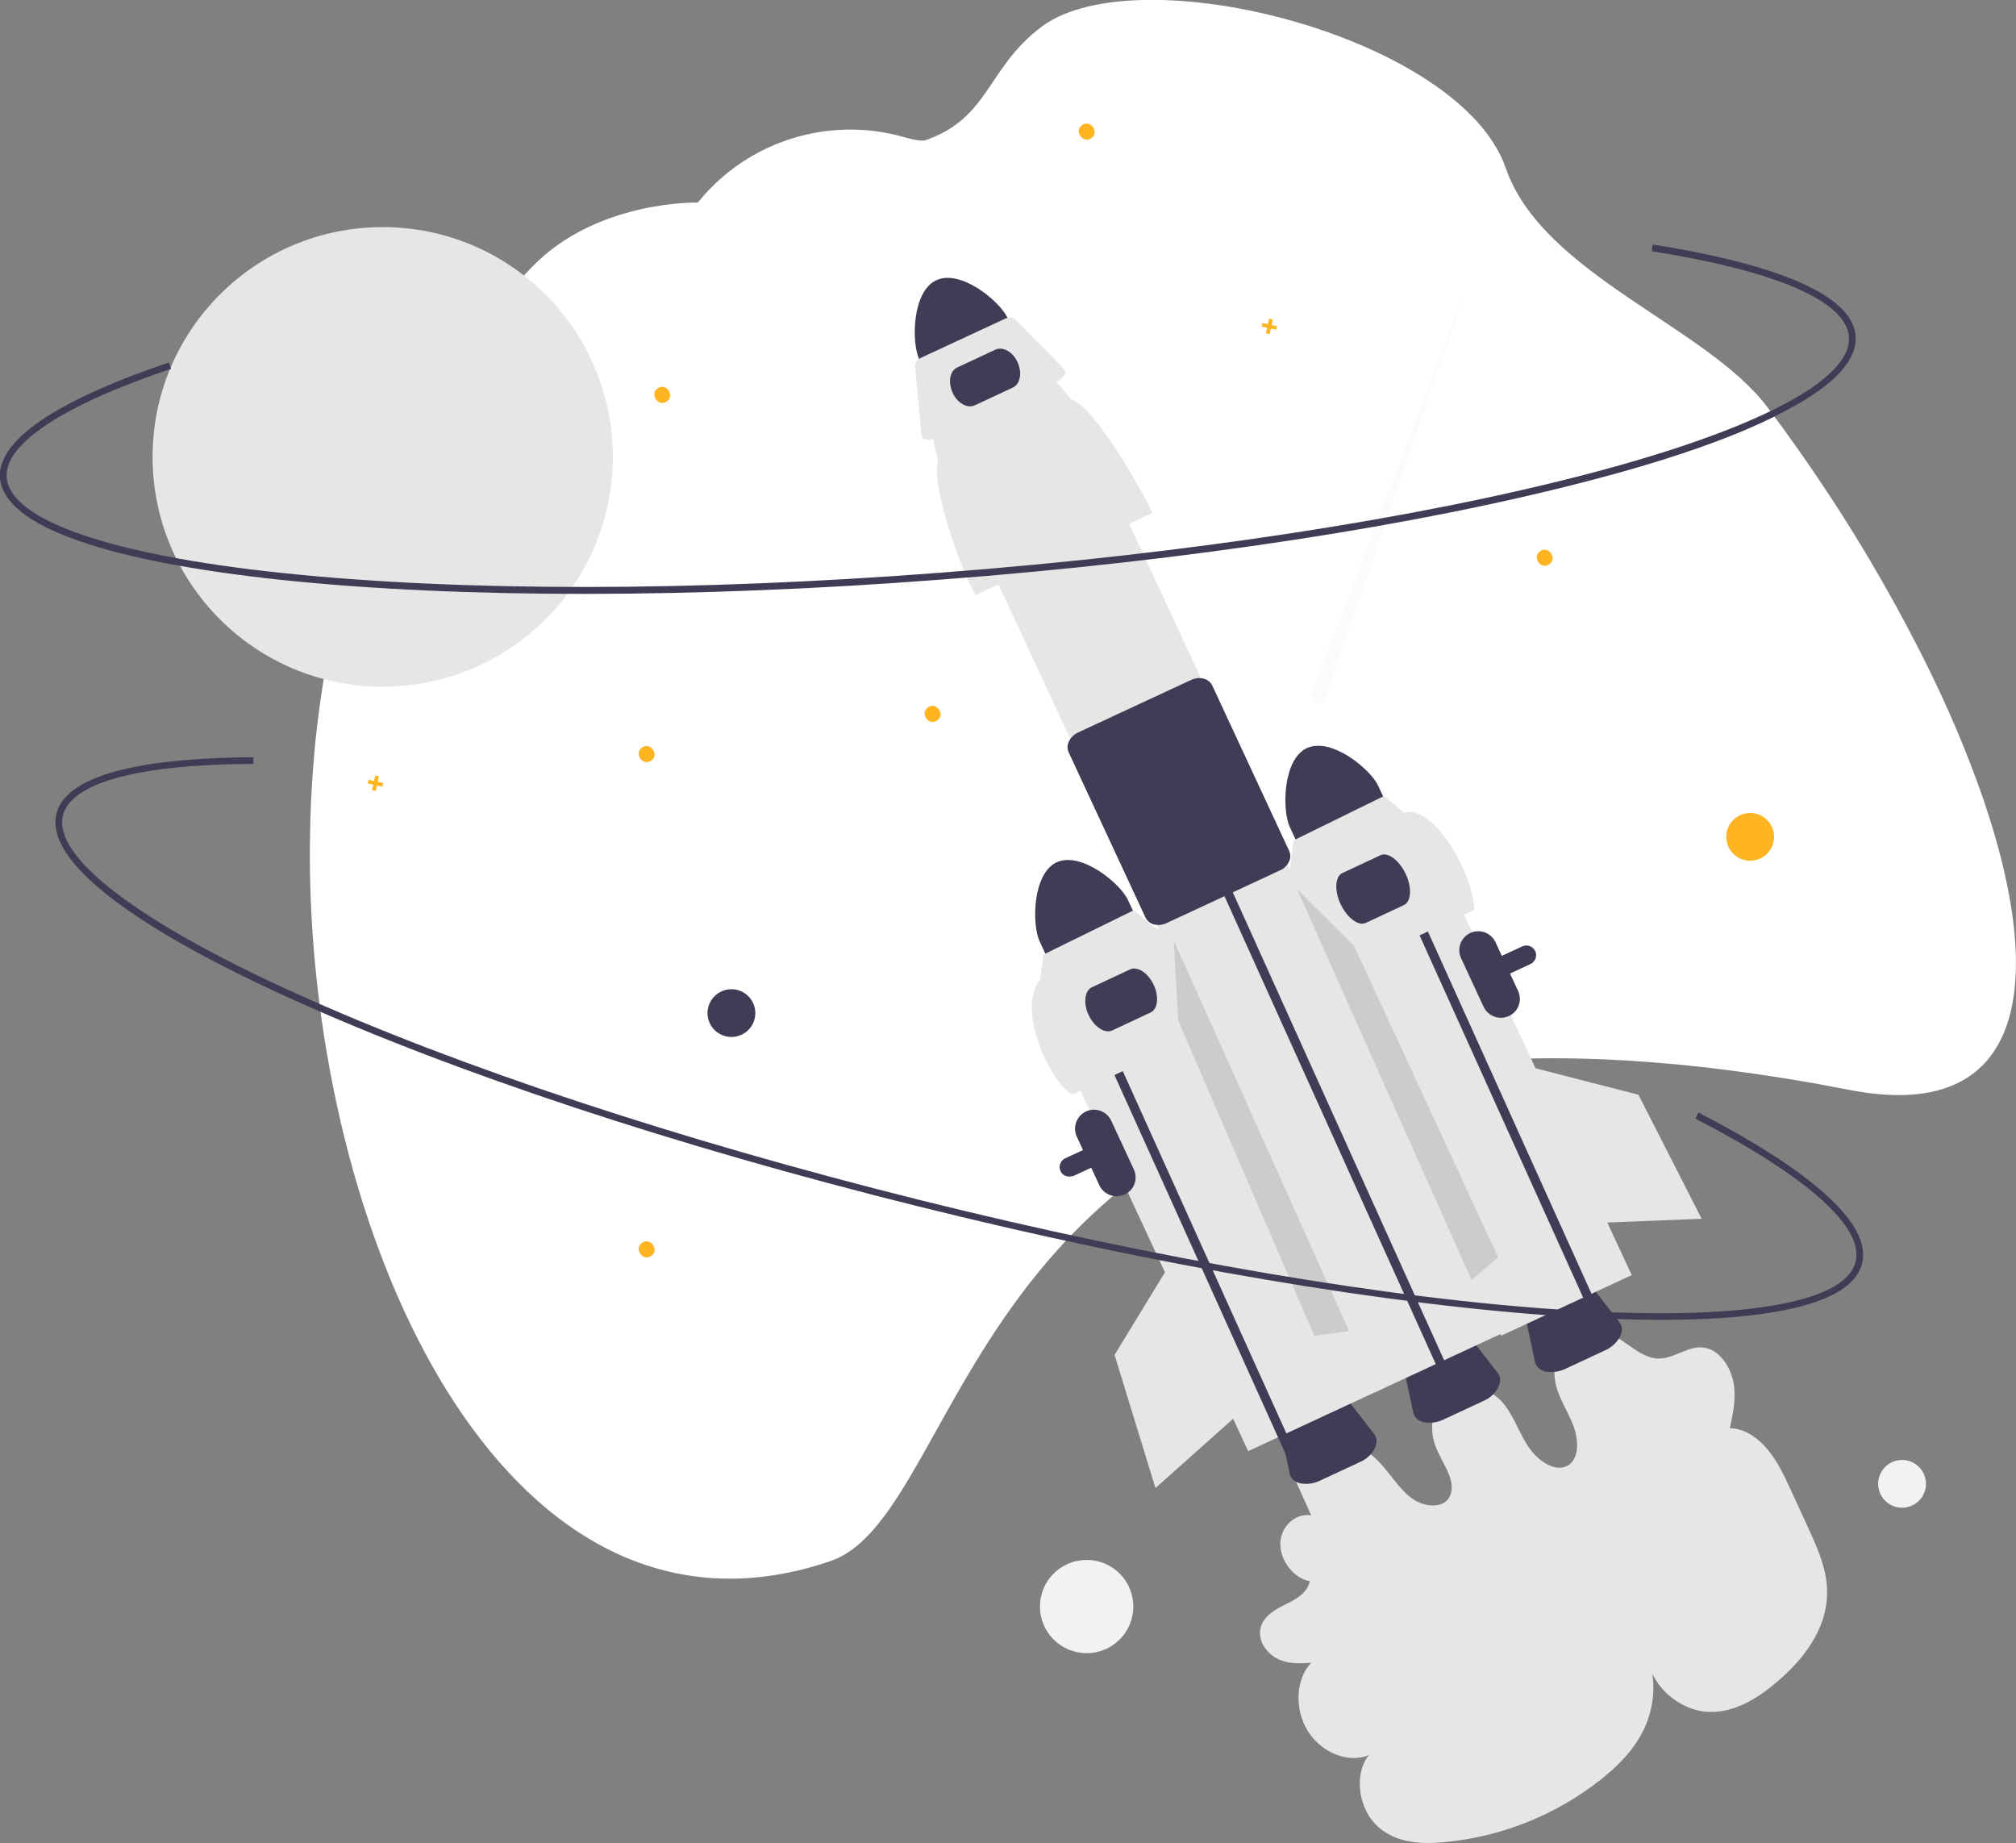
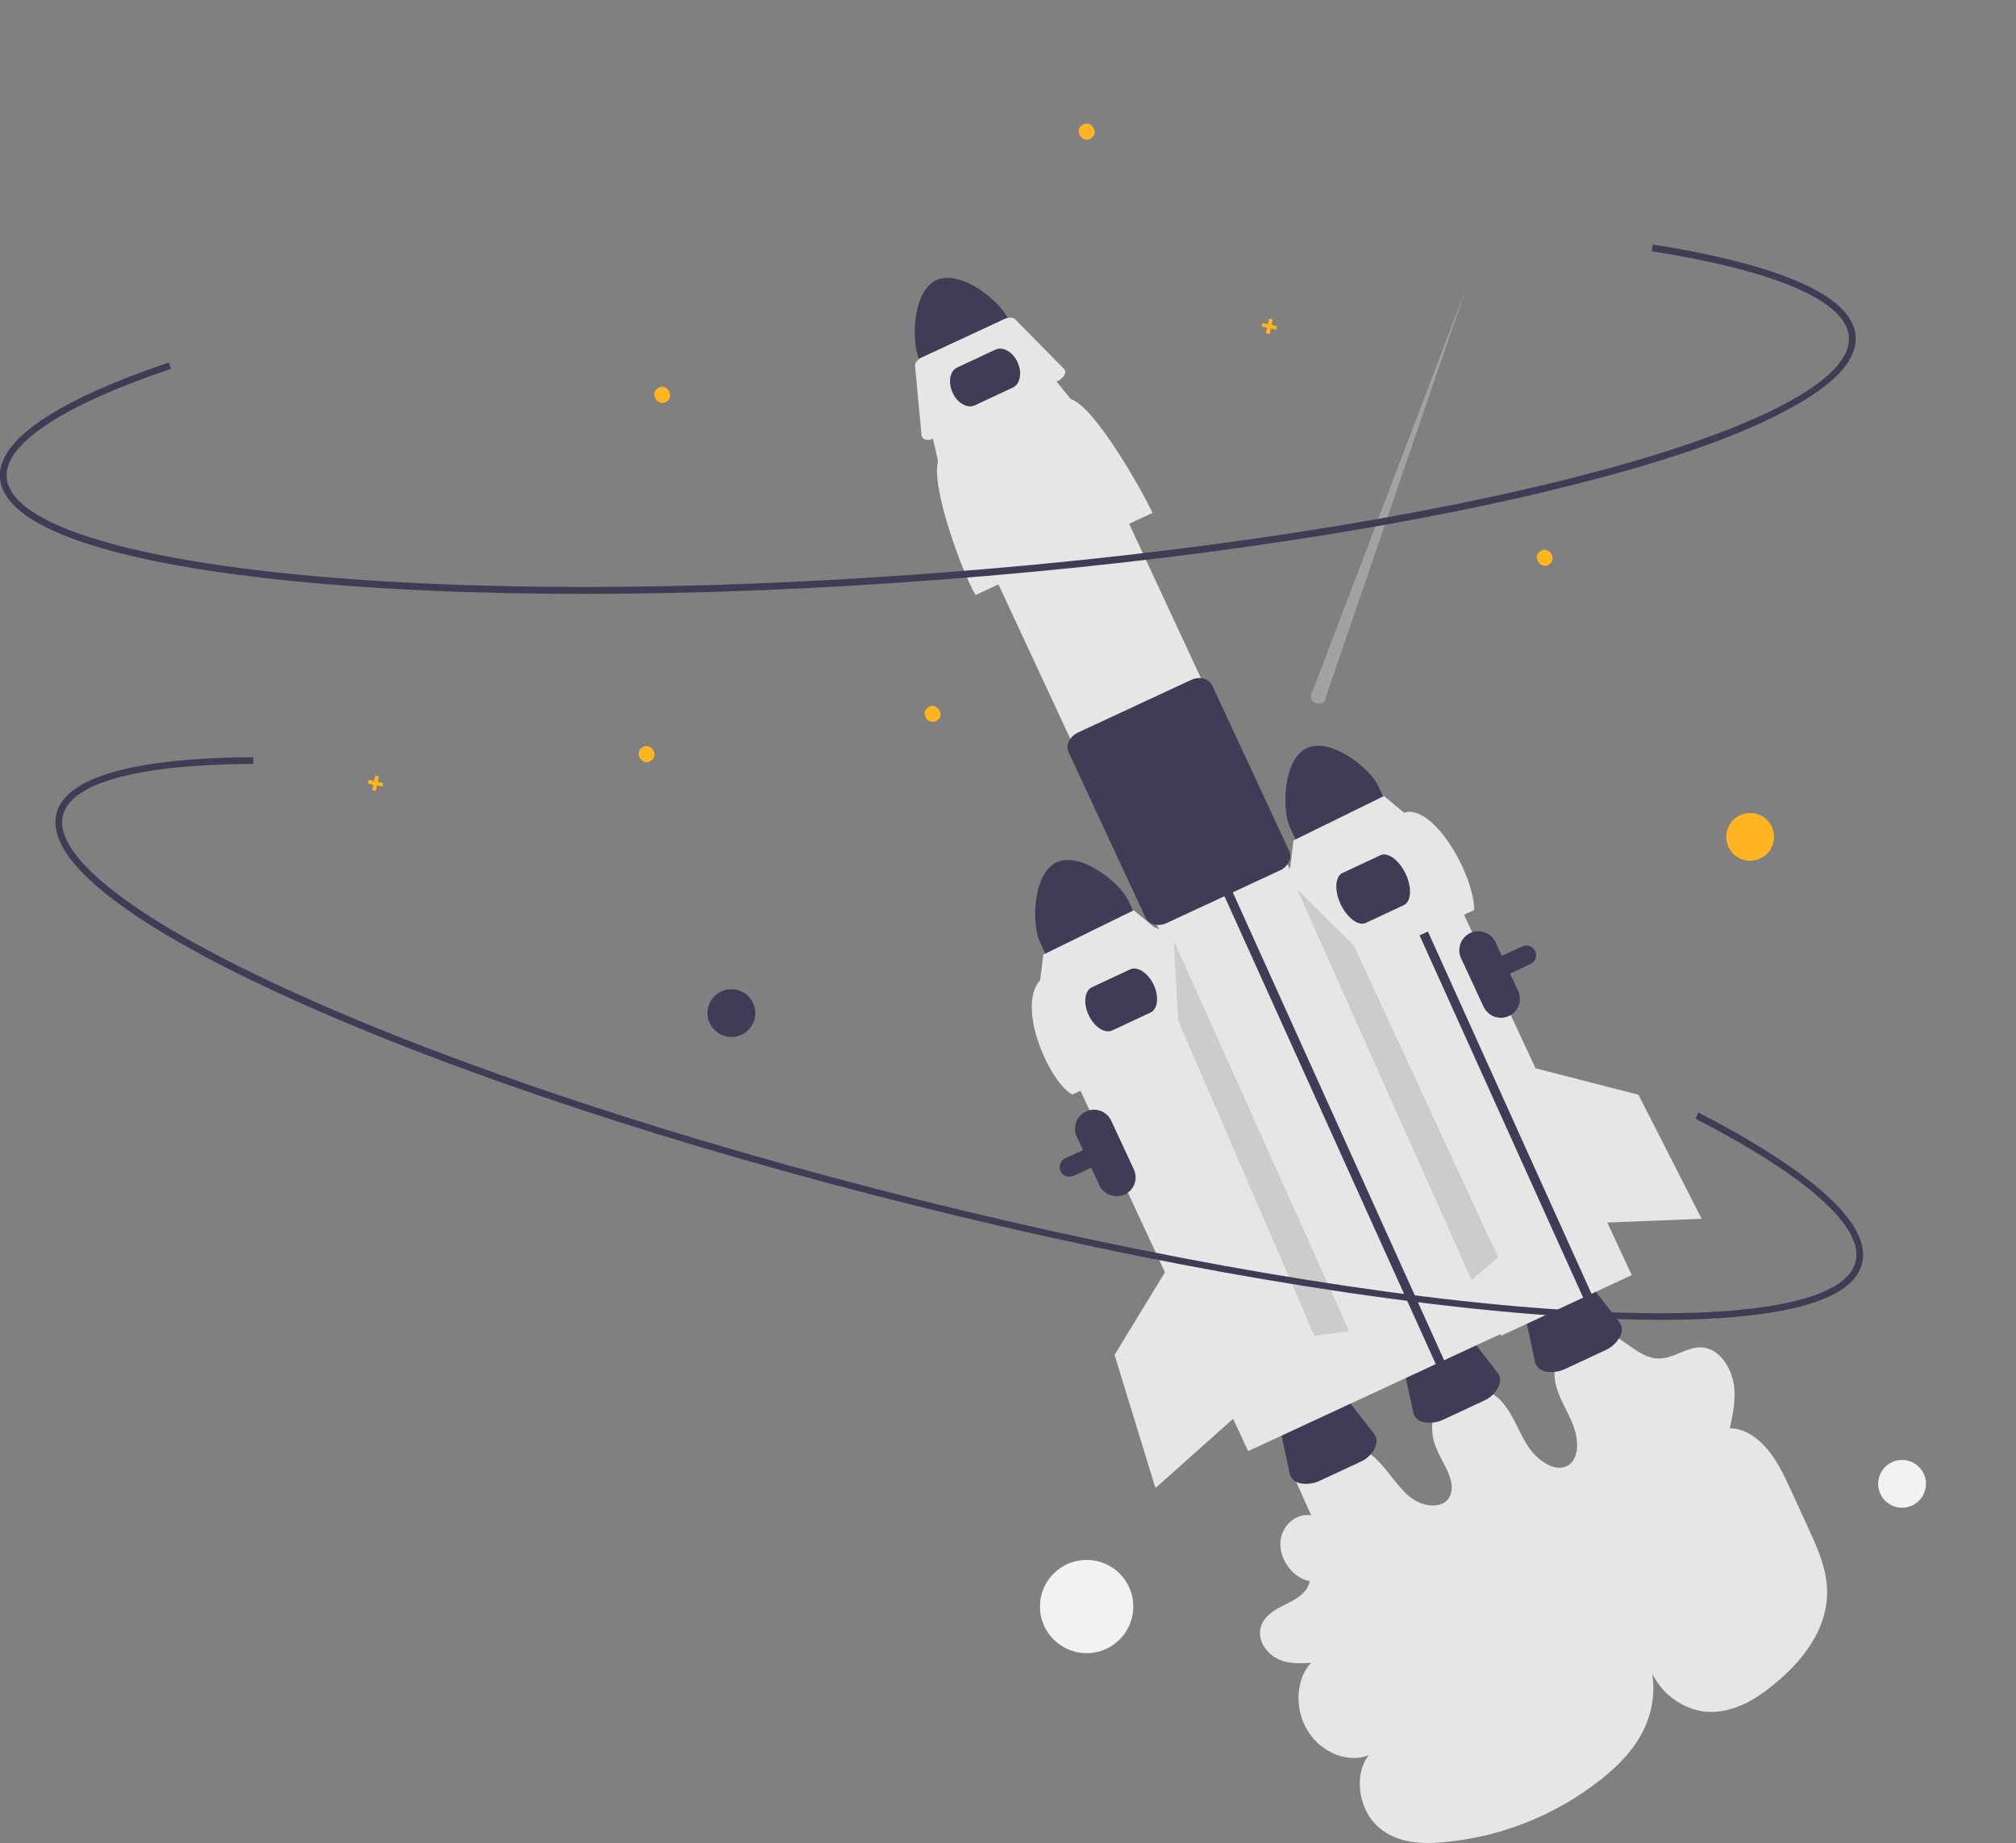
<svg xmlns="http://www.w3.org/2000/svg" width="524" height="479" viewBox="0 0 524 479" fill="none">
  <rect x="0" y="0" width="524" height="479" fill="#808080" stroke="none" />
  <g clip-path="url(#clip0_111_270)">
    <path d="M335.746 382.527L340.797 393.775C336.733 393.137 332.9 396.616 332.784 401.08C332.668 405.544 336.326 410.24 340.449 410.878C339.694 414.356 336.268 415.864 333.365 417.313C330.461 418.763 327.268 421.024 327.5 424.734C327.674 427.691 330.113 430.358 332.784 431.401C335.455 432.445 338.126 432.271 340.797 432.097C336.791 436.271 336.384 444.156 339.926 449.838C343.469 455.52 350.495 458.302 355.779 456.099C352.063 460.737 352.875 469.202 357.463 474.014C362.108 478.826 368.902 479.29 374.825 478.768C389.864 477.493 404.207 471.811 416.053 462.477C420.582 458.882 424.821 454.65 427.376 449.2C429.931 443.75 430.686 436.735 428.305 430.474C428.944 438.301 436.783 444.504 443.867 444.852C450.951 445.2 457.106 441.199 462.332 436.677C469.301 430.648 475.746 422.183 474.817 411.748C474.352 406.588 472.088 401.602 469.881 396.79L465.584 387.455C463.842 383.687 462.1 379.861 459.487 376.73C456.874 373.599 453.274 371.106 449.616 371.164C450.429 367.396 451.3 363.453 450.603 359.453C449.906 355.453 447.235 351.278 443.635 350.351C439.047 349.133 435.157 353.423 430.512 353.018C426.04 352.612 422.382 348.148 418.027 346.408C414.369 344.843 410.188 345.539 407.285 348.263C404.555 350.93 403.394 355.453 404.381 359.743C405.252 363.511 407.517 366.758 408.91 370.41C410.304 374.063 410.536 378.643 407.865 380.614C404.613 382.991 399.736 379.745 397.181 375.86C394.626 371.976 393.232 367.222 390.039 363.917C386.264 360.033 380.399 359.105 376.509 361.83C372.618 364.555 371.167 370.584 373.083 375.744C374.651 379.976 378.309 384.209 377.09 388.209C375.754 392.383 369.889 391.862 366.347 388.905C362.805 385.948 360.482 381.484 356.94 378.469C353.398 375.396 348.753 374.063 344.688 374.933C340.507 375.918 337.081 378.933 335.629 382.991" fill="#E6E6E6" />
    <path d="M417.272 350.872L406.82 355.742C405.252 356.496 403.452 356.728 401.768 356.438C400.258 356.09 399.213 355.163 398.981 353.887L396.542 342.524C396.078 340.379 397.878 337.828 400.781 336.494L406.53 333.827C409.433 332.494 412.511 332.784 413.846 334.465L420.93 343.625C421.743 344.669 421.743 346.002 421.047 347.394C420.176 348.959 418.84 350.177 417.272 350.872Z" fill="#3F3D56" />
-     <path d="M93.256 141.346C103.07 114.503 118.399 89.979 138.258 69.398C155.098 51.947 181.344 52.642 181.344 52.642L181.519 52.469C194.41 36.583 215.604 29.974 235.289 35.713C237.786 36.409 239.702 36.757 240.631 36.409C257.297 30.611 256.542 17.451 270.884 6.841C296.085 -11.711 379.586 9.566 391.374 43.656C400.897 71.311 443.519 84.703 459.429 105.865C461.926 109.169 464.365 112.532 466.745 115.895C467.849 117.46 468.952 119.025 470.055 120.649C481.32 136.94 491.424 154.043 500.308 171.784C506.115 183.379 511.225 195.322 515.464 207.555C532.071 256.023 526.381 292.142 480.624 283.214C475.223 282.171 469.939 281.185 464.771 280.373C457.281 279.156 450.08 278.17 443.17 277.359C433.821 276.315 424.937 275.619 416.459 275.271C413.614 275.155 410.827 275.097 408.097 275.039C367.624 274.46 337.662 282.055 314.783 293.882C310.893 295.853 307.234 297.998 303.75 300.201C298.466 303.564 293.414 307.332 288.595 311.391C281.975 317.072 275.878 323.334 270.362 330.059L270.013 330.465C243.302 363.105 234.476 399.283 215.894 405.66C136.4 432.851 86.114 334.233 80.946 237.703C80.714 232.833 80.539 227.963 80.539 223.151C80.539 221.006 80.539 218.86 80.597 216.657C80.656 211.034 80.946 205.468 81.352 199.96C81.527 197.873 81.701 195.786 81.875 193.699C82.107 191.438 82.34 189.235 82.63 187.032C84.604 170.74 88.146 155.318 93.256 141.346Z" fill="white" />
    <path d="M339.694 194.394C333.365 197.351 333.249 210.57 335.223 214.86L338.823 222.629L361.818 211.961L358.218 204.192C356.243 199.902 346.082 191.496 339.694 194.394Z" fill="#3F3D56" />
    <path d="M277.91 305.767C276.517 305.767 275.414 304.665 275.414 303.274C275.414 302.984 275.472 302.694 275.588 302.404C275.82 301.766 276.285 301.245 276.865 301.013L395.671 245.935C396.949 245.356 398.4 245.877 399.039 247.153C399.62 248.428 399.097 249.878 397.82 250.515L279.014 305.593C278.665 305.651 278.259 305.767 277.91 305.767Z" fill="#3F3D56" />
    <path d="M370.856 216.893L336.889 232.651L390.16 347.115L424.126 331.357L370.856 216.893Z" fill="#E6E6E6" />
    <path d="M243.36 72.818C237.031 75.775 236.915 88.994 238.889 93.284L242.489 101.053L265.484 90.385L261.884 82.616C259.91 78.326 249.748 69.862 243.36 72.818Z" fill="#3F3D56" />
    <path d="M385.625 364.033L375.173 368.903C373.605 369.657 371.805 369.889 370.121 369.599C368.612 369.251 367.566 368.323 367.334 367.048L364.895 355.684C364.431 353.539 366.231 350.988 369.134 349.655L374.883 346.988C377.786 345.655 380.864 345.944 382.199 347.626L389.284 356.786C390.097 357.83 390.097 359.163 389.4 360.554C388.587 362.12 387.251 363.337 385.625 364.033Z" fill="#3F3D56" />
    <path d="M353.514 379.918L343.062 384.789C341.494 385.542 339.694 385.774 338.01 385.484C336.501 385.136 335.455 384.209 335.223 382.933L332.784 371.57C332.32 369.425 334.12 366.874 337.023 365.54L342.772 362.873C345.675 361.54 348.753 361.83 350.088 363.511L357.172 372.671C357.985 373.715 357.985 375.048 357.289 376.44C356.476 378.005 355.14 379.223 353.514 379.918Z" fill="#3F3D56" />
    <path d="M283.551 114.774L249.585 130.532L357.251 361.878L391.218 346.12L283.551 114.774Z" fill="#E6E6E6" />
    <path d="M318.79 234.05L314.958 225.702L317.164 224.658L320.938 233.007L375.928 354.757L373.78 355.8" fill="#3F3D56" />
    <path d="M361.76 227.093L357.927 218.744L360.134 217.701L363.908 226.05L418.898 347.8L416.75 348.843" fill="#3F3D56" />
    <path d="M299.57 133.287L253.58 154.623C250.677 150.101 241.851 126.736 243.825 119.837L242.315 113.228L274.078 98.502L278.317 103.72C284.646 105.691 296.899 127.606 299.57 133.287Z" fill="#E6E6E6" />
    <path d="M275.356 98.791L242.547 113.981C241.328 114.561 240.051 114.329 239.644 113.518C239.586 113.402 239.528 113.286 239.528 113.17L237.844 95.081C237.786 94.327 238.425 93.458 239.47 92.936L261.187 82.848C262.174 82.384 263.277 82.442 263.858 82.964L276.575 95.893C277.214 96.531 276.865 97.69 275.762 98.444C275.704 98.618 275.53 98.734 275.356 98.791Z" fill="#E6E6E6" />
    <path d="M301.079 240.37C300.731 240.37 300.383 240.312 300.034 240.254C299.047 240.022 298.234 239.384 297.769 238.514L277.736 195.438C276.923 193.641 278.027 191.38 280.233 190.336L309.557 176.712C311.764 175.668 314.203 176.306 315.074 178.103L335.107 221.179C335.513 222.107 335.455 223.151 334.991 224.02C334.468 225.006 333.655 225.818 332.61 226.223L303.286 239.848C302.589 240.196 301.834 240.37 301.079 240.37Z" fill="#3F3D56" />
    <path d="M305.118 246.878L271.151 262.636L324.421 377.1L358.388 361.342L305.118 246.878Z" fill="#E6E6E6" />
    <path d="M263.277 100.705L253.348 105.343C251.432 106.213 248.819 104.763 247.599 102.038C246.38 99.313 246.844 96.415 248.819 95.487L258.748 90.849C260.664 89.979 263.277 91.429 264.497 94.153C265.716 96.878 265.194 99.777 263.277 100.705Z" fill="#3F3D56" />
    <path d="M274.659 224.078C268.329 227.035 268.213 240.254 270.187 244.544L273.788 252.313L296.782 241.645L293.182 233.876C291.208 229.586 281.046 221.18 274.659 224.078Z" fill="#3F3D56" />
    <path d="M169.208 197.699C166.944 199.206 164.679 195.612 166.944 194.221C169.15 192.713 171.473 196.308 169.208 197.699Z" fill="#FFB421" />
    <path d="M402.639 146.68C400.375 148.187 398.11 144.593 400.375 143.201C402.581 141.694 404.904 145.289 402.639 146.68Z" fill="#FFB421" />
    <path d="M243.535 187.263C241.27 188.771 239.005 185.176 241.27 183.785C243.477 182.277 245.799 185.872 243.535 187.263Z" fill="#FFB421" />
-     <path d="M169.208 326.406C166.944 327.914 164.679 324.319 166.944 322.928C169.15 321.42 171.473 325.015 169.208 326.406Z" fill="#FFB421" />
    <path d="M283.601 35.945C281.336 37.453 279.072 33.858 281.336 32.467C283.543 30.959 285.866 34.554 283.601 35.945Z" fill="#FFB421" />
    <path d="M173.273 104.357C171.008 105.865 168.744 102.27 171.008 100.879C173.215 99.371 175.538 102.966 173.273 104.357Z" fill="#FFB421" />
    <path d="M331.913 84.761L330.52 84.472L330.81 83.022L329.881 82.79L329.532 84.24L328.139 83.95L327.906 84.877L329.358 85.167L329.01 86.617L329.997 86.849L330.287 85.399L331.739 85.689L331.913 84.761Z" fill="#FFB421" />
    <path d="M99.586 203.497L98.192 203.149L98.482 201.757L97.553 201.526L97.205 202.975L95.811 202.627L95.579 203.613L97.031 203.903L96.682 205.352L97.669 205.526L97.96 204.134L99.411 204.424L99.586 203.497Z" fill="#FFB421" />
    <path d="M392.187 264.024C389.69 265.183 386.787 264.082 385.625 261.647L379.761 249.008C378.599 246.515 379.703 243.616 382.141 242.457C384.638 241.297 387.542 242.399 388.703 244.834L394.568 257.473C395.729 259.966 394.684 262.922 392.187 264.024Z" fill="#3F3D56" />
    <path d="M292.311 310.405C289.814 311.564 286.911 310.463 285.75 308.028L279.885 295.389C278.723 292.896 279.827 289.997 282.266 288.838C284.762 287.678 287.666 288.78 288.827 291.215L294.692 303.854C295.853 306.347 294.808 309.303 292.311 310.405Z" fill="#3F3D56" />
    <path d="M383.187 236.485L343.759 254.748C341.262 250.863 333.713 230.92 335.397 225.006L336.21 218.397L359.727 206.859L364.953 211.208C372.328 208.715 383.07 226.861 383.187 236.485Z" fill="#E6E6E6" />
    <path d="M364.895 235.21L354.966 239.848C353.05 240.717 350.146 238.514 348.462 234.978C346.778 231.441 347.011 227.731 348.927 226.861L358.856 222.223C360.773 221.353 363.676 223.557 365.36 227.093C367.044 230.63 366.812 234.34 364.895 235.21Z" fill="#3F3D56" />
-     <path d="M280.465 258.98L276.633 250.631L278.84 249.588L282.614 257.936L337.604 379.687L335.455 380.73" fill="#3F3D56" />
    <path d="M318.093 266.169L278.723 284.432C272.917 281.417 264.032 261.821 270.362 254.69L271.175 248.08L294.692 236.543L299.918 240.891C305.318 242.515 315.828 261.241 318.093 266.169Z" fill="#E6E6E6" />
    <path d="M298.989 263.154L289.059 267.792C287.143 268.662 284.414 266.865 282.962 263.792C281.511 260.719 281.917 257.415 283.833 256.545L293.763 251.907C295.679 251.037 298.408 252.834 299.86 255.907C301.312 258.98 300.963 262.285 298.989 263.154Z" fill="#3F3D56" />
-     <path d="M99.469 178.451C132.501 178.451 159.279 151.715 159.279 118.735C159.279 85.755 132.501 59.02 99.469 59.02C66.438 59.02 39.66 85.755 39.66 118.735C39.66 151.715 66.438 178.451 99.469 178.451Z" fill="#E6E6E6" />
    <path opacity="0.3" d="M344.688 180.944L381.038 74.963L341.146 179.669C340.449 180.538 340.623 181.814 341.494 182.451C342.365 183.089 343.643 182.973 344.281 182.104C344.514 181.814 344.688 181.408 344.688 180.944Z" fill="#F0F0F0" />
    <path d="M437.363 117.808C430.221 120.185 422.382 122.504 413.672 124.765C368.902 136.534 308.86 145.752 244.58 150.622C180.357 155.55 119.619 155.55 73.513 150.738C51.099 148.361 33.331 144.999 20.73 140.65C7.491 136.07 0.523 130.505 -6.05732e-06 124.243C-0.929 111.952 23.343 101.111 43.899 94.211L44.48 95.835C16.259 105.343 1.103 115.373 1.742 124.069C2.613 135.201 28.801 144.245 73.746 148.941C119.735 153.753 180.357 153.753 244.464 148.825C308.57 143.955 368.554 134.737 413.207 123.026C456.874 111.546 481.437 98.618 480.566 87.486C479.869 78.268 461.636 70.383 429.292 65.281L429.582 63.542C453.1 67.252 481.32 74.384 482.308 87.312C482.772 93.632 476.733 100.125 464.249 106.676C457.164 110.503 448.164 114.213 437.363 117.808Z" fill="#3F3D56" />
    <path d="M454.9 223.672C458.331 223.672 461.113 220.895 461.113 217.469C461.113 214.043 458.331 211.266 454.9 211.266C451.468 211.266 448.687 214.043 448.687 217.469C448.687 220.895 451.468 223.672 454.9 223.672Z" fill="#FFB421" />
    <path d="M494.386 391.804C497.817 391.804 500.599 389.026 500.599 385.6C500.599 382.174 497.817 379.397 494.386 379.397C490.954 379.397 488.172 382.174 488.172 385.6C488.172 389.026 490.954 391.804 494.386 391.804Z" fill="#F2F2F2" />
    <path d="M282.44 429.604C289.142 429.604 294.576 424.179 294.576 417.487C294.576 410.795 289.142 405.37 282.44 405.37C275.737 405.37 270.304 410.795 270.304 417.487C270.304 424.179 275.737 429.604 282.44 429.604Z" fill="#F2F2F2" />
    <path d="M190.113 269.474C193.544 269.474 196.326 266.696 196.326 263.27C196.326 259.844 193.544 257.067 190.113 257.067C186.681 257.067 183.899 259.844 183.899 263.27C183.899 266.696 186.681 269.474 190.113 269.474Z" fill="#3F3D56" />
    <path d="M399.039 277.59L425.866 284.49L442.299 316.724L414.485 317.826L399.039 277.59Z" fill="#E6E6E6" />
    <path d="M337.139 231.093L351.946 245.819L389.4 326.754L382.49 332.668L337.139 231.093Z" fill="#CCCCCC" />
    <path d="M305.086 244.428L306.247 265.241L341.61 347.104L350.669 345.944L305.086 244.428Z" fill="#CCCCCC" />
    <path d="M304.099 328.494L289.698 352.09L300.324 386.702L321.055 368.207L304.099 328.494Z" fill="#E6E6E6" />
    <path d="M431.673 342.988C424.182 342.988 415.937 342.698 406.994 342.118C360.773 339.161 300.905 329.015 238.367 313.42C175.886 297.882 118.225 278.808 76.068 259.734C55.512 250.458 39.718 241.645 29.208 233.586C18.059 225.064 13.123 217.585 14.691 211.439C17.652 199.496 44.131 196.887 65.848 196.771V198.511C36.06 198.627 18.523 203.381 16.375 211.845C13.646 222.629 35.711 239.5 76.823 258.11C118.922 277.185 176.467 296.201 238.889 311.796C301.312 327.334 361.063 337.538 407.168 340.437C452.229 343.278 479.578 338.755 482.308 327.914C484.572 318.927 469.765 305.709 440.673 290.693L441.486 289.128C462.623 300.027 487.127 315.739 483.992 328.32C482.482 334.465 474.643 338.755 460.765 341.016C452.809 342.35 443.112 342.988 431.673 342.988Z" fill="#3F3D56" />
  </g>
  <defs>
    <clipPath id="clip0_111_270">
      <rect width="524" height="479" fill="white" />
    </clipPath>
  </defs>
</svg>